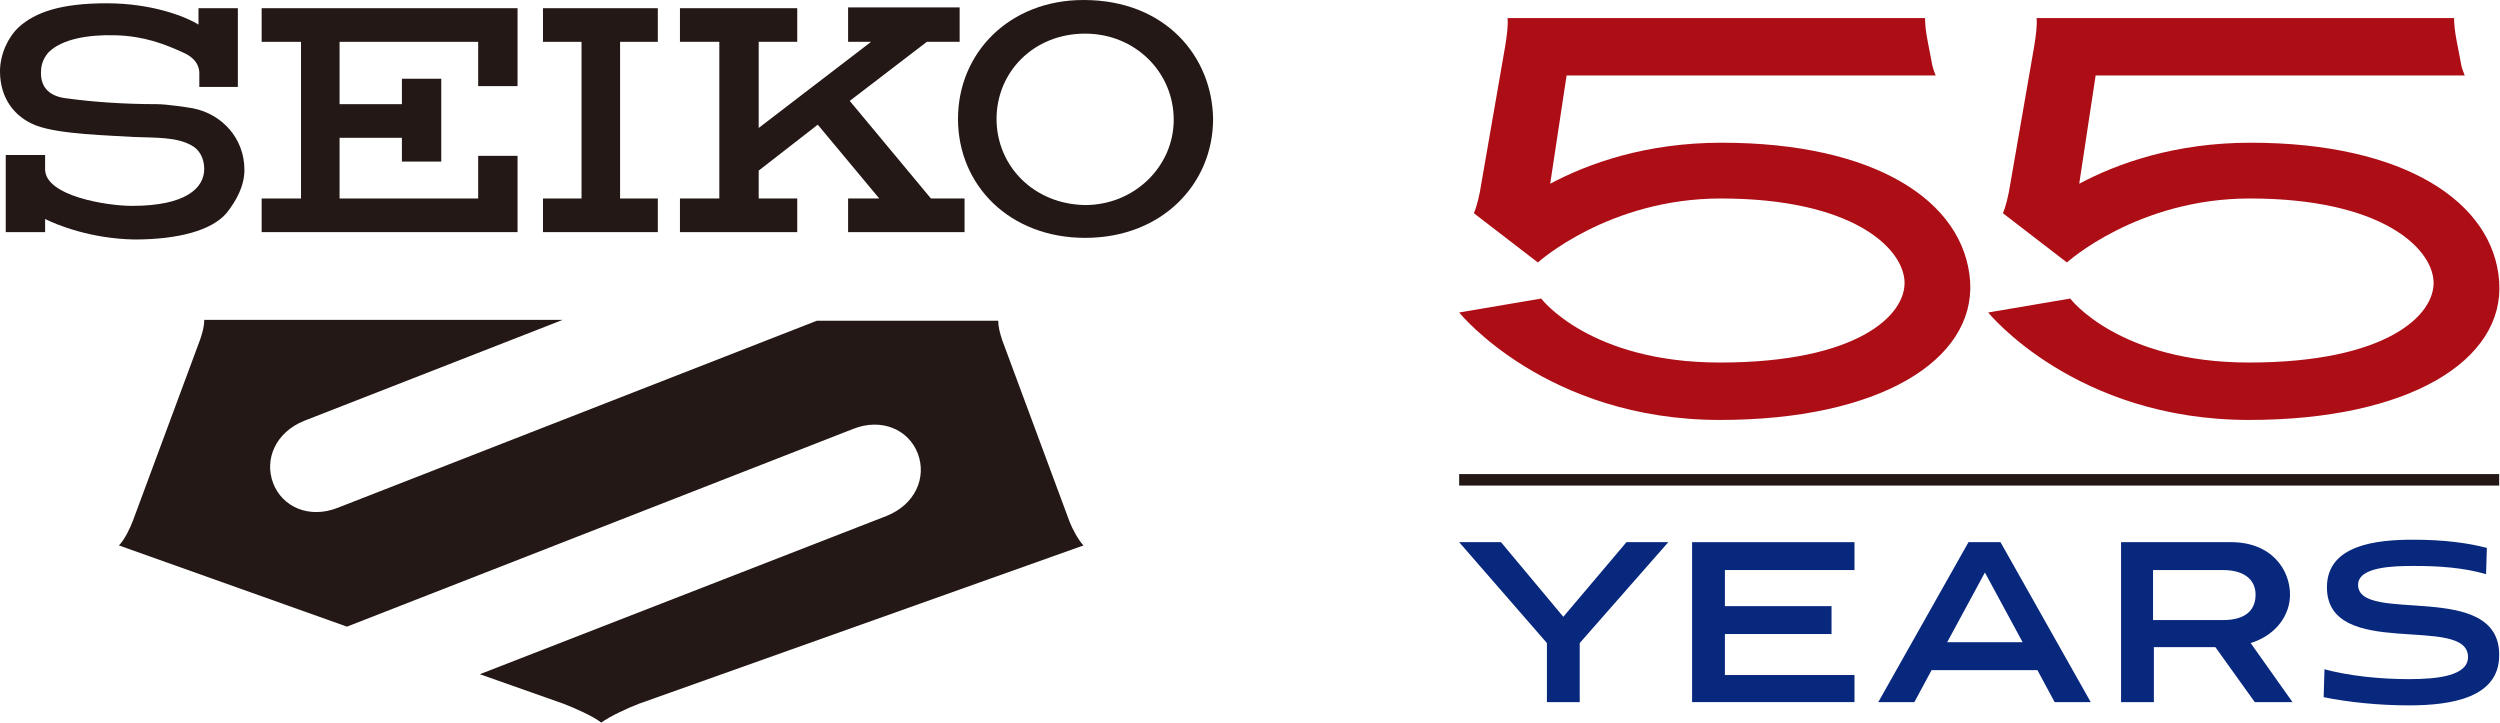
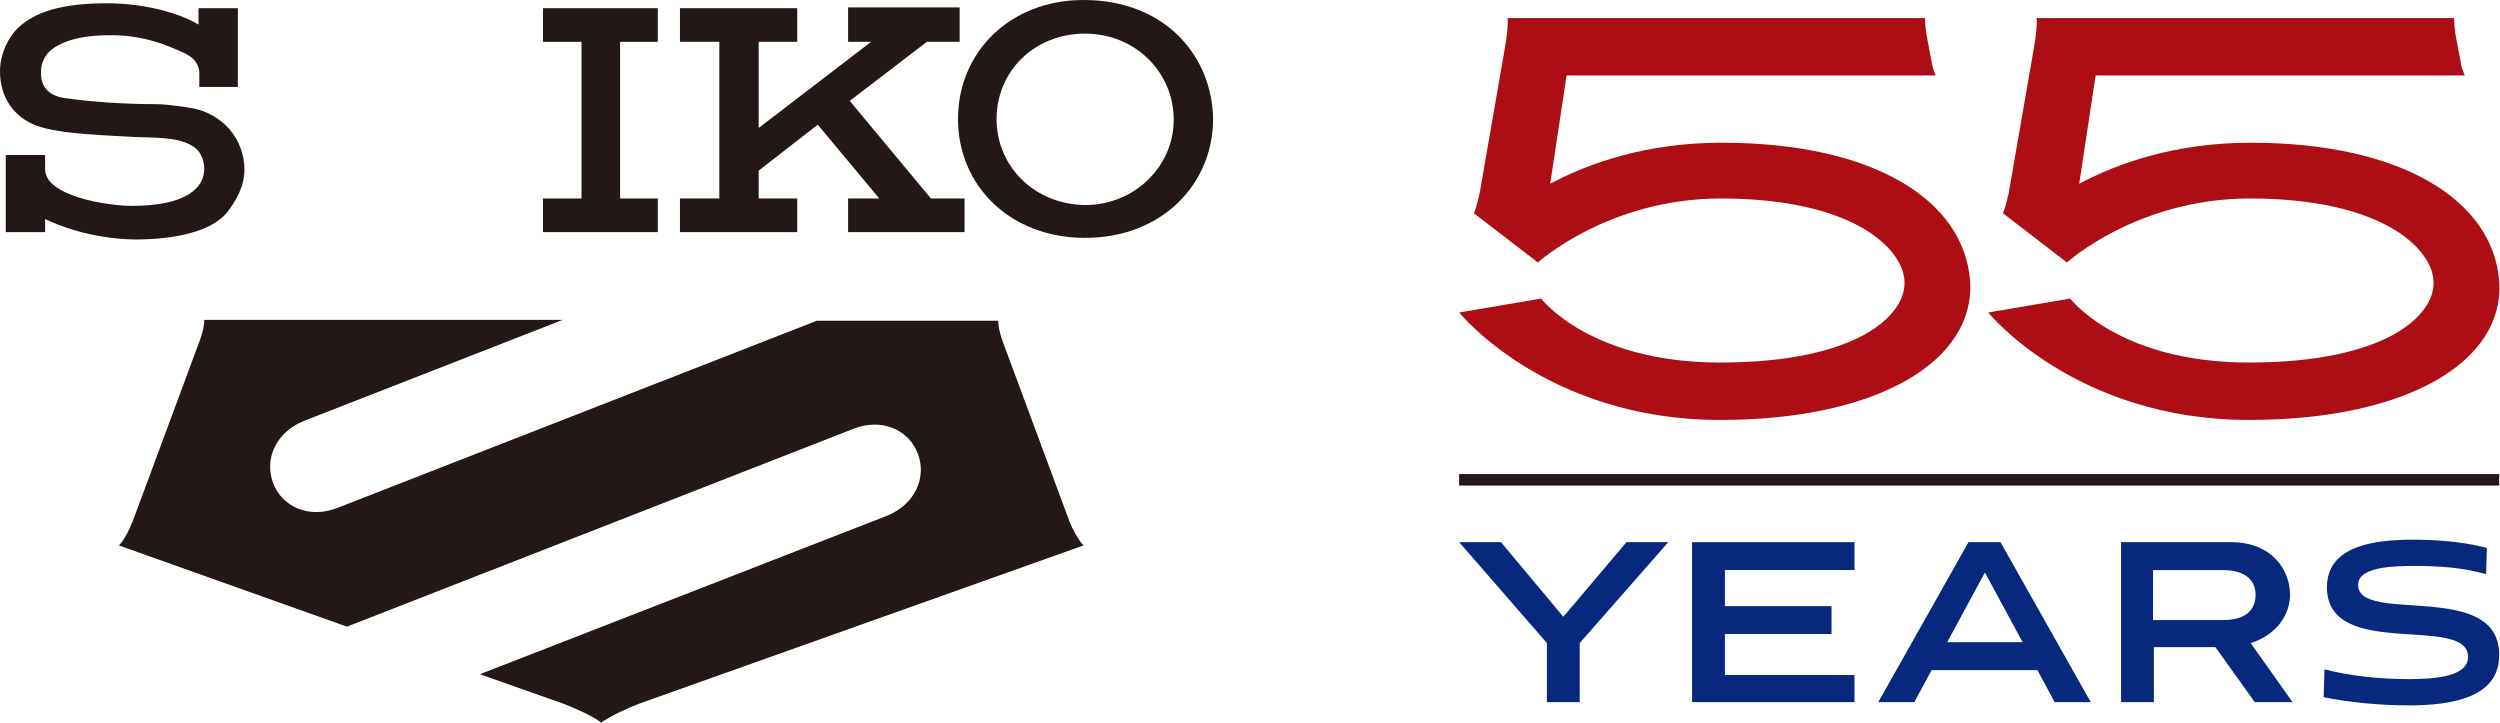
<svg xmlns="http://www.w3.org/2000/svg" version="1.1" id="レイヤー_1" x="0px" y="0px" viewBox="0 0 304.8 88.2" style="enable-background:new 0 0 304.8 88.2;" xml:space="preserve">
  <style type="text/css">
	.st0{fill:#231815;}
	.st1{fill:#AD0E16;}
	.st2{fill:#08287E;}
</style>
  <g>
    <path class="st0" d="M121.5,14.5c0-5.7,4.5-10.4,10.8-10.4c6.1,0,10.8,4.7,10.8,10.5c0,5.7-4.8,10.4-10.8,10.4   C126,24.9,121.5,20.2,121.5,14.5 M132.3,29c9.4,0,15.6-6.6,15.6-14.5C147.8,7,142.2,0,132.1,0c-9,0-15.3,6.4-15.3,14.5   S123.1,29,132.3,29" />
    <polygon class="st0" points="80.2,5.1 80.2,1 66.2,1 66.2,5.1 70.9,5.1 70.9,24.2 66.2,24.2 66.2,28.3 80.2,28.3 80.2,24.2    75.6,24.2 75.6,5.1  " />
-     <polygon class="st0" points="31.9,1 31.9,5.1 36.7,5.1 36.7,24.2 31.9,24.2 31.9,28.3 63.1,28.3 63.1,19 58.3,19 58.3,24.2    41.4,24.2 41.4,16.8 49,16.8 49,19.7 53.8,19.7 53.8,9.6 49,9.6 49,12.7 41.4,12.7 41.4,5.1 58.3,5.1 58.3,10.5 63.1,10.5 63.1,1     " />
    <path class="st0" d="M24.9,20.6c0,2.3-2.2,4.5-8.8,4.5c-3.1,0-10.5-1.2-10.6-4.4v-1.8H0.7v9.4h4.8v-1.6c1.4,0.7,5.5,2.4,10.9,2.5   c5.3,0,9.4-1.1,11.2-3.2c1.2-1.5,2.2-3.3,2.2-5.3c0-3.8-2.7-6.8-6.3-7.5c-0.6-0.1-3.1-0.5-4.4-0.5c-4.2,0-8-0.3-10.9-0.7   c-2-0.2-3.3-1.2-3.2-3.3c0-0.9,0.4-1.8,1-2.4c1.6-1.5,4.6-2.1,8.1-2c3.5,0.1,6,1.1,8,2c1.7,0.7,2.3,1.7,2.2,3v1.3H29V1h-4.8v2   c-1.6-1-5.7-2.6-11.2-2.6c-5.6,0-8.7,1.1-10.7,2.9C1,4.5,0,6.6,0,8.7c0,3.3,1.8,5.6,4.4,6.6c2.9,1.1,9,1.2,11.9,1.4   c2.7,0.1,5.2,0,7,1C24.3,18.2,24.9,19.3,24.9,20.6" />
    <polygon class="st0" points="103.4,28.3 117.6,28.3 117.6,24.2 113.5,24.2 103.6,12.3 113,5.1 117,5.1 117,0.9 103.4,0.9    103.4,5.1 106.2,5.1 92.5,15.6 92.5,5.1 97.2,5.1 97.2,1 82.9,1 82.9,5.1 87.7,5.1 87.7,24.2 82.9,24.2 82.9,28.3 97.2,28.3    97.2,24.2 92.5,24.2 92.5,20.8 99.7,15.2 107.2,24.2 103.4,24.2  " />
    <path class="st0" d="M130.4,63.6l-8.2-22.1c-0.3-0.9-0.5-1.7-0.5-2.4H99.6L41.2,61.9c-3.5,1.4-6.8-0.1-7.9-3   c-1.1-2.9,0.3-6.2,3.8-7.6c0,0,0,0,0,0l31.5-12.3H24.9c0,0.8-0.2,1.5-0.5,2.4l-8.2,22.1c-0.3,0.8-1,2.3-1.7,3l27.8,9.9L104,52.3   c3.5-1.4,6.8,0.1,7.9,3c1.1,2.9-0.3,6.2-3.8,7.6c0,0,0,0,0,0L58.5,82.2l10.2,3.6c1.3,0.5,3.6,1.5,4.6,2.3c1.1-0.8,3.3-1.8,4.6-2.3   l54.2-19.3C131.5,65.9,130.7,64.4,130.4,63.6" />
    <rect x="177.9" y="57.8" class="st0" width="126.8" height="1.4" />
    <path class="st1" d="M209.9,17.4c-9.2,0-16.2,2.5-20.9,5l2-13.2h45c0,0-0.4-0.9-0.5-1.7L235,4.9c-0.2-1-0.3-2-0.3-2.7l-50.9,0   c0.1,0.8-0.1,2.3-0.3,3.5l-2.9,16.7c-0.2,1.4-0.6,2.9-0.9,3.6l7.8,6c0,0,8.6-7.8,22.3-7.8c16,0,22.2,6,22.4,10.1   c0.2,4.1-5.7,9.9-22.5,9.9c-15.9,0-21.8-7.8-21.8-7.8l-10,1.7c0,0,10.6,13.1,31.8,13.1c19.3,0,31.1-7.2,30.5-16.9   C239.5,24.5,228.6,17.4,209.9,17.4" />
    <path class="st1" d="M304.7,34.3c-0.7-9.7-11.6-16.9-30.3-16.9c-9.2,0-16.2,2.5-20.9,5l2-13.2h45c-0.2-0.6-0.4-0.9-0.5-1.7   l-0.5-2.6c-0.2-1-0.3-2.1-0.3-2.7h-50.9c0.1,0.8-0.1,2.3-0.3,3.5l-2.9,16.7c-0.2,1.4-0.6,2.9-0.9,3.6l7.8,6c0,0,8.6-7.8,22.3-7.8   c16,0,22.2,6,22.4,10.1c0.2,4.1-5.7,9.9-22.5,9.9c-15.9,0-21.8-7.8-21.8-7.8l-10,1.7c0,0,10.6,13.1,31.8,13.1   C293.6,51.2,305.4,44,304.7,34.3" />
    <polygon class="st2" points="190.6,75.2 183,66.1 177.9,66.1 188.6,78.4 188.6,85.6 192.6,85.6 192.6,78.4 203.4,66.1 198.3,66.1     " />
    <polygon class="st2" points="206.3,85.6 226.1,85.6 226.1,82.3 210.3,82.3 210.3,77.3 223.3,77.3 223.3,73.9 210.3,73.9    210.3,69.5 226.1,69.5 226.1,66.1 206.3,66.1  " />
    <path class="st2" d="M279.2,72.5c0-3-2.2-6.4-7.2-6.4h-13.4v19.5h4v-6.7h7.5l4.8,6.7h4.6l-5.1-7.2   C277.6,77.4,279.2,74.9,279.2,72.5 M271,75.6h-8.5v-6.1h8.5c2.9,0,4,1.4,4,3C275,74.2,274,75.6,271,75.6" />
    <path class="st2" d="M287.5,71.3c0-2.2,4.3-2.3,6.8-2.3c3.1,0,6,0.2,8.8,1l0.1-3.2c-2.3-0.6-5.2-1-9-1c-4.4,0-10.5,0.6-10.5,5.8   c0,9,17.2,3.2,17.2,8.5c0,2.3-3.7,2.7-7.2,2.7c-3.6,0-7.3-0.4-10.3-1.2l-0.1,3.4c2.9,0.6,6.7,1,10.4,1c5.1,0,11-0.9,11-6.1   C304.8,70.6,287.5,76.2,287.5,71.3" />
    <path class="st2" d="M240,66.1l-11,19.5h4.4l2.1-3.9h12.9l2.1,3.9h4.4l-11-19.5H240z M246.6,78.3h-9.2l4.6-8.5L246.6,78.3z" />
  </g>
</svg>